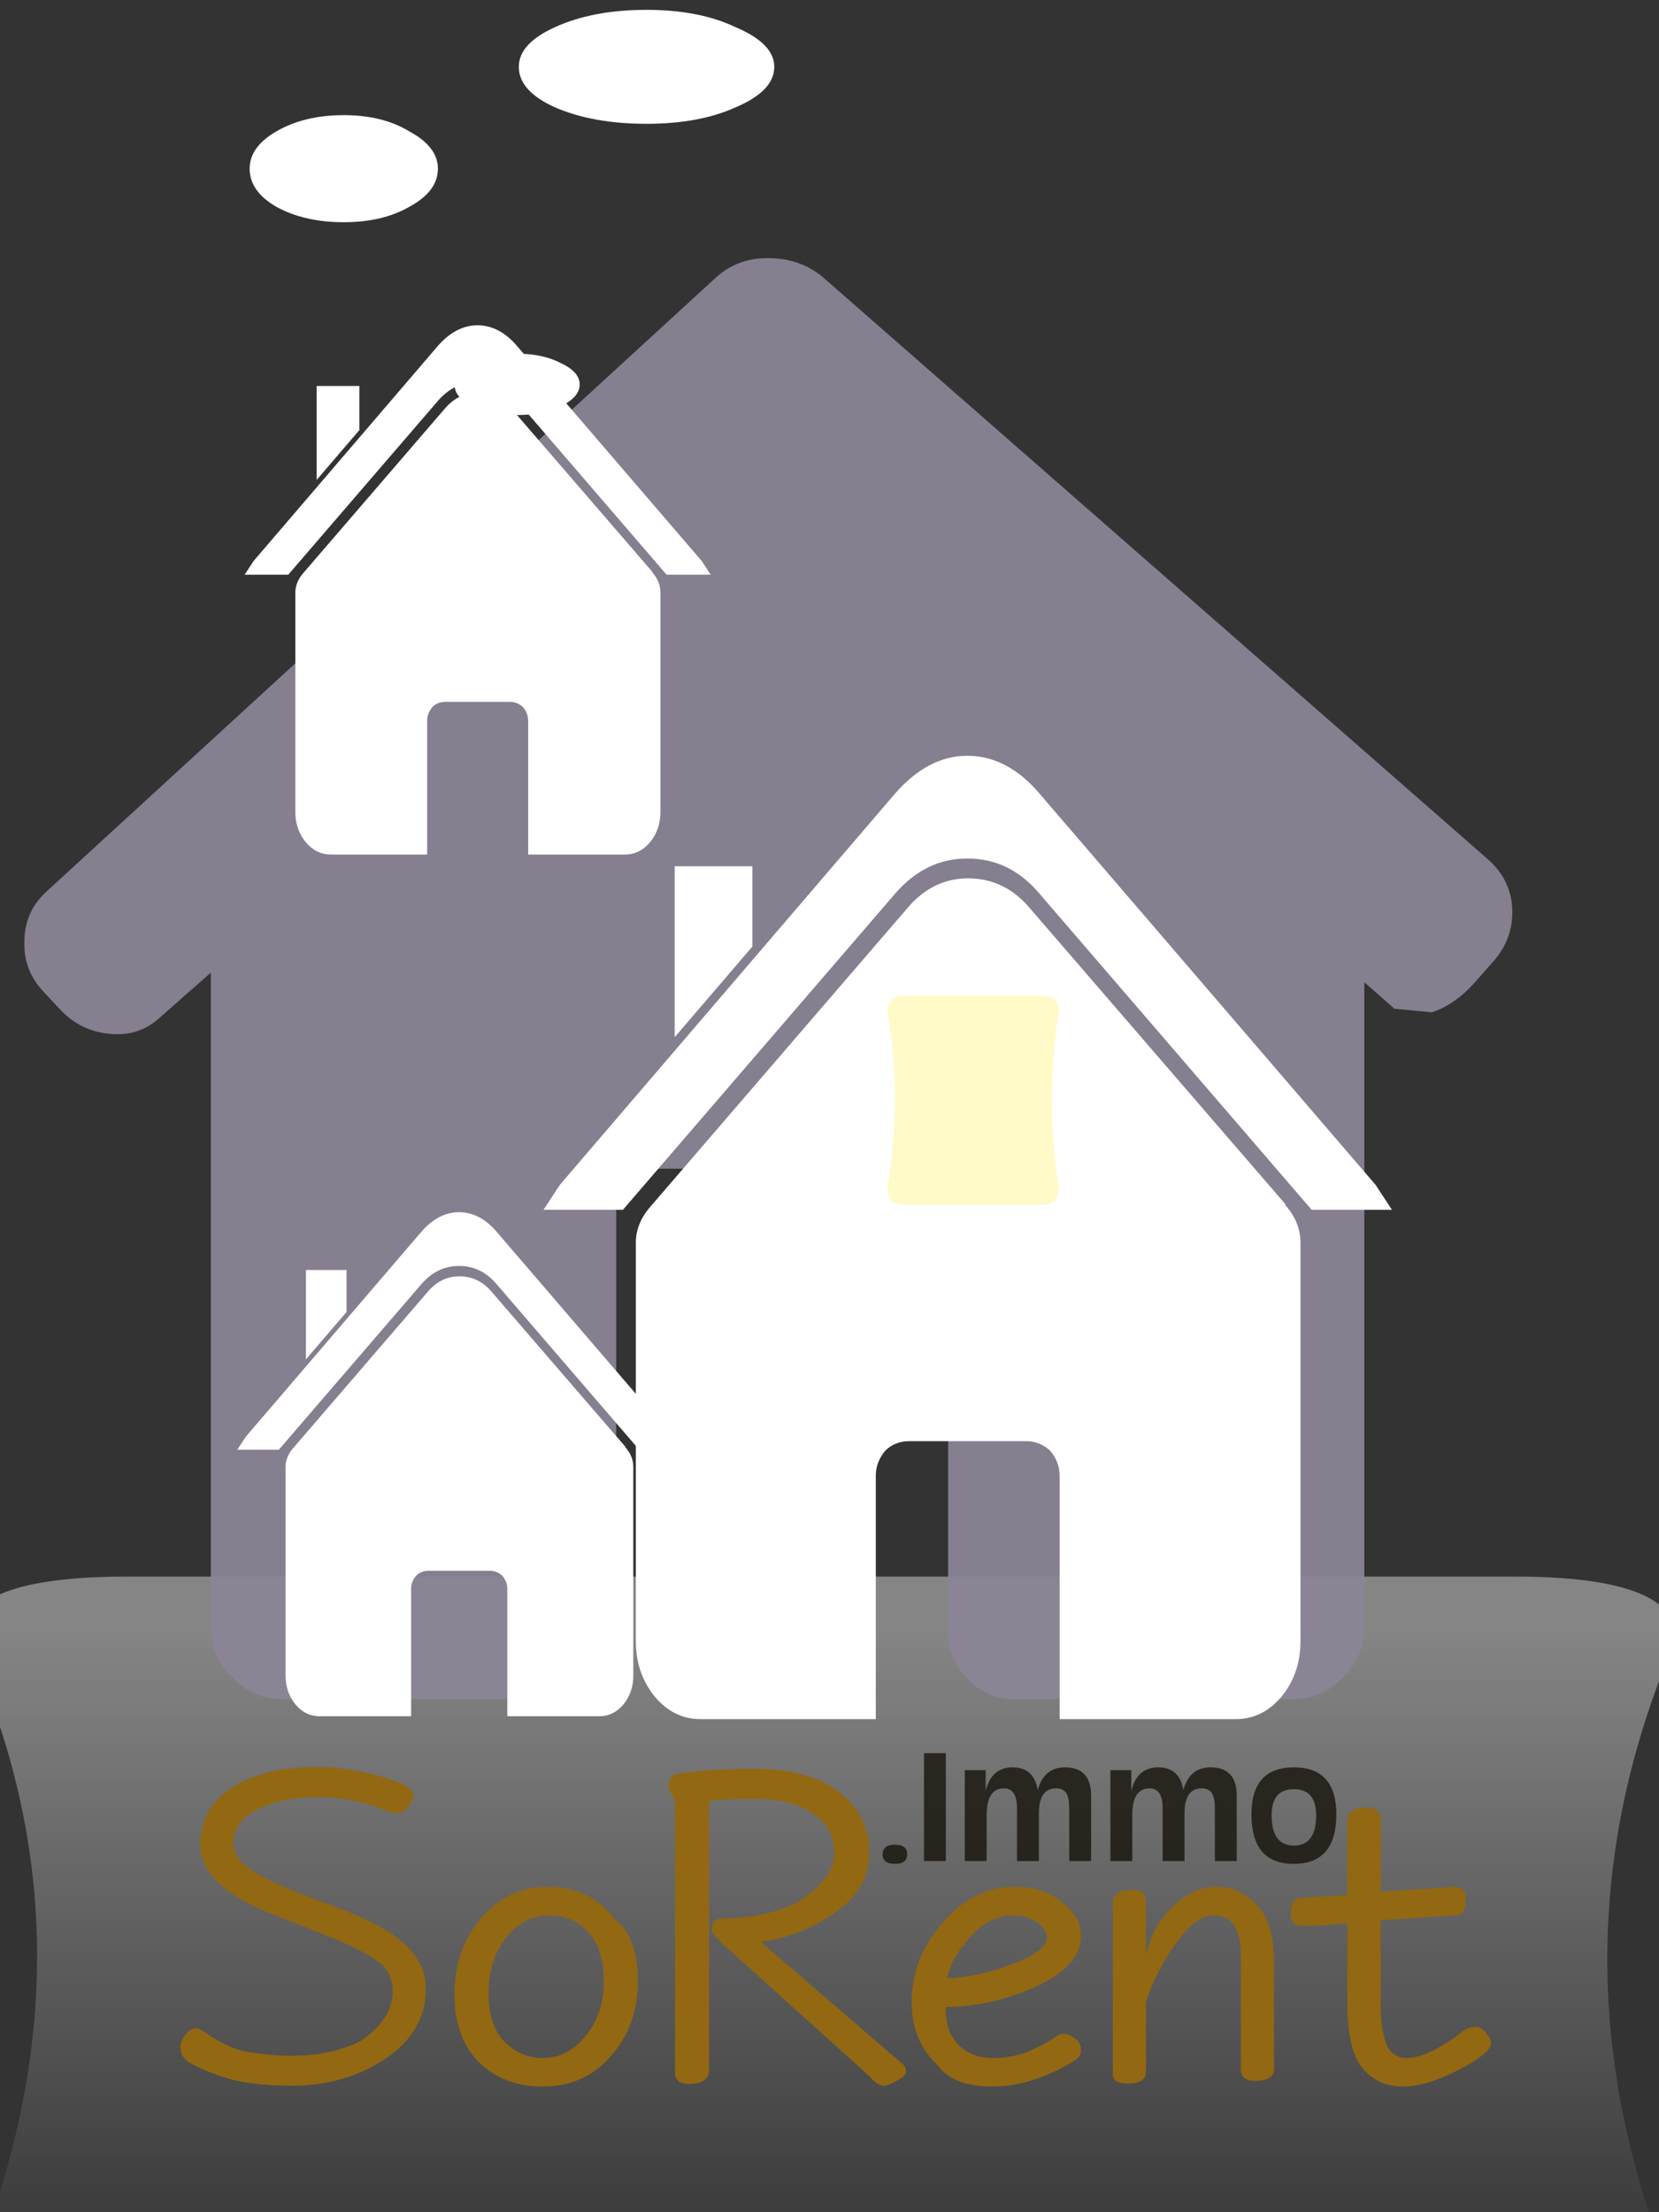
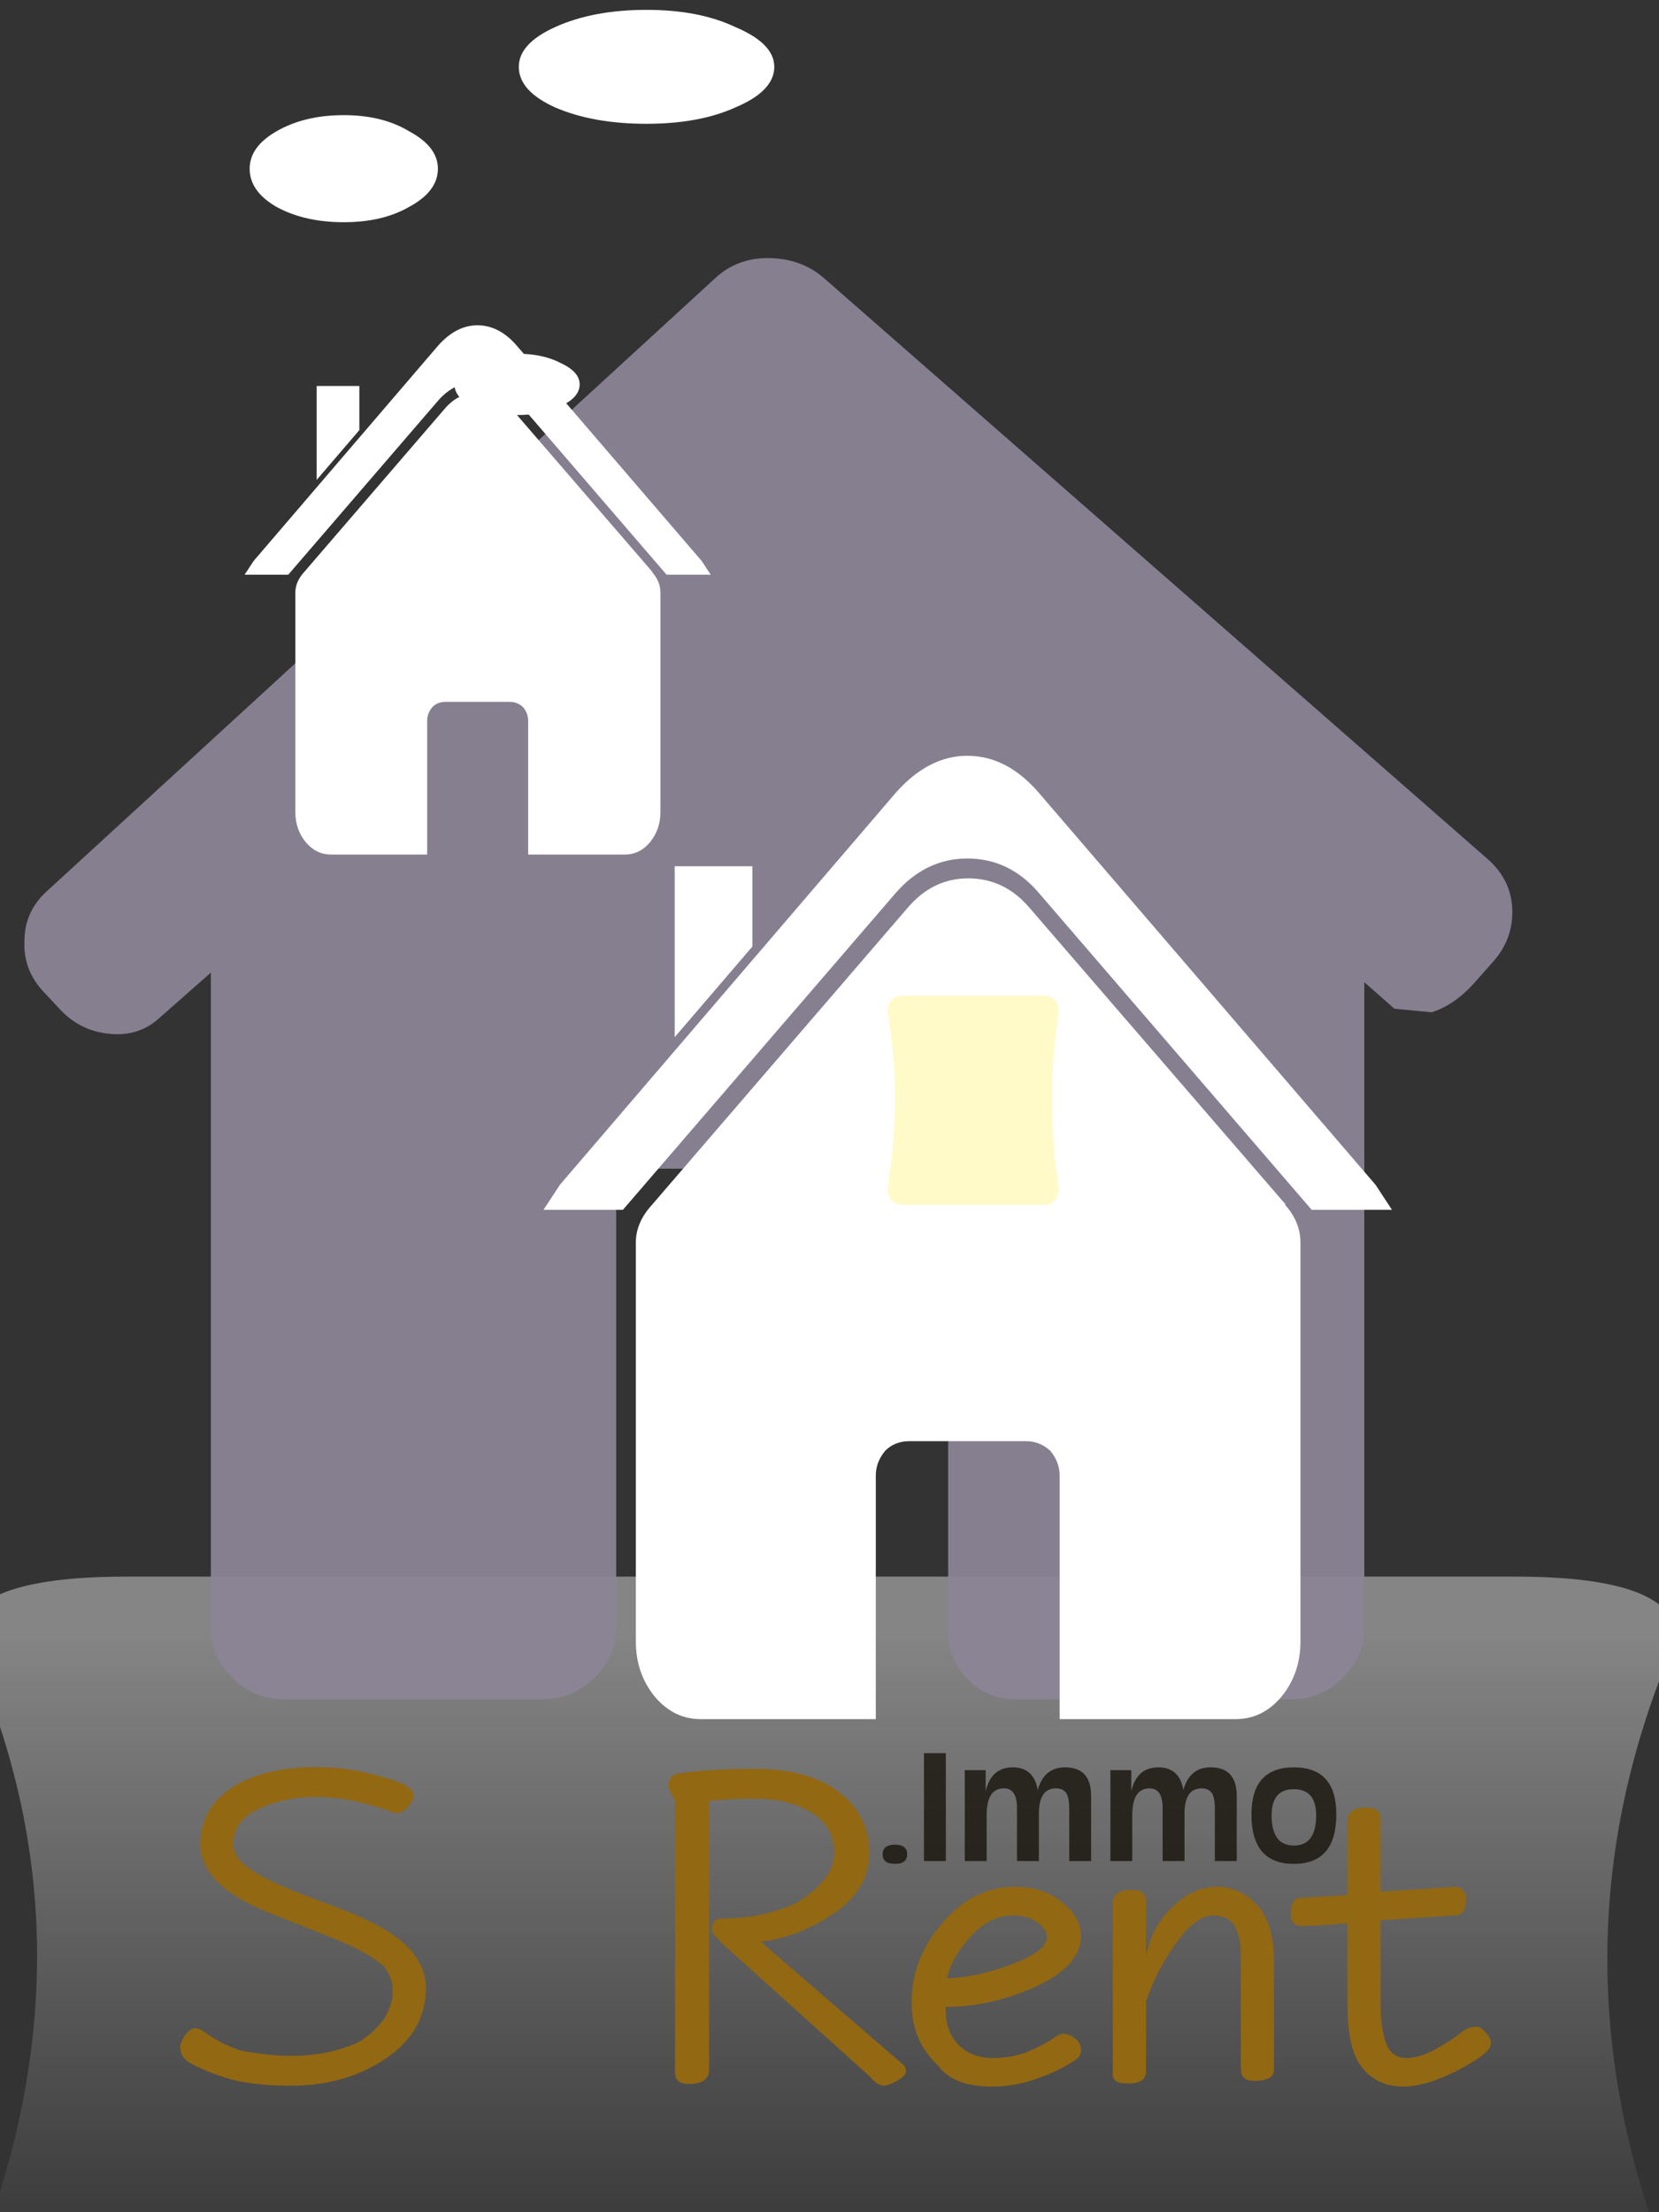
<svg xmlns="http://www.w3.org/2000/svg" version="1.1" id="Layer_1" width="180px" height="240px" xml:space="preserve">
  <rect width="100%" height="100%" fill="#333333" stroke="none" />
  <g id="PathID_1" transform="matrix(2.54, 0, 0, 0.97, 89.05, 212.85)" opacity="0.4">
    <linearGradient id="LinearGradID_1" gradientUnits="userSpaceOnUse" gradientTransform="matrix(-1.95026e-009, 0.045, -0.045, -1.95026e-009, 0, 0)" spreadMethod="pad" x1="-819.2" y1="0" x2="819.2" y2="0">
      <stop offset="0" style="stop-color:#FFFFFF;stop-opacity:1" />
      <stop offset="1" style="stop-color:#FFFFFF;stop-opacity:0" />
    </linearGradient>
    <path style="fill:url(#LinearGradID_1) " d="M36.55 -36.2Q30.65 -0.65 36.55 36.25Q36.55 43.15 29.65 43.15L-29.65 43.15Q-36.55 43.15 -36.55 36.25Q-30.4 -1.35 -36.55 -36.2Q-36.55 -43.1 -29.65 -43.1L29.65 -43.1Q36.55 -43.1 36.55 -36.2" />
  </g>
  <g id="PathID_2" transform="matrix(2.54, 0, 0, 0.97, 89.05, 212.85)" opacity="0.4">
</g>
  <g id="PathID_3" transform="matrix(0.985, 0, 0, 0.955, 17.15, 225.75)" opacity="1">
-     <path style="fill:#926812;fill-opacity:1" d="M29.5 -10.55Q29.5 -5.55 24.95 -2.45Q20.55 0.55 14.7 0.55Q10.8 0.55 8.1 -0.15Q5.4 -0.95 3.4 -2.1Q2.45 -2.75 2.45 -3.85Q2.45 -4.4 2.95 -5.15Q3.55 -6 4.15 -6Q4.55 -6 5.75 -5.1Q7.3 -4.05 9.1 -3.45Q12.15 -2.85 14.65 -2.85Q19.05 -2.85 22.25 -4.5Q25.85 -6.95 25.85 -10.25Q25.85 -11.7 24.9 -13Q23.1 -14.7 18.2 -16.65L12.35 -19.05Q8.45 -20.65 6.55 -22.6Q4.65 -24.65 4.65 -26.85Q4.65 -31 8.2 -33.35Q11.65 -35.65 17.6 -35.65Q20.35 -35.65 23.15 -34.95Q25.4 -34.4 26.55 -33.9Q28.15 -33.25 28.15 -32.4Q28.15 -31.9 27.55 -31.15Q26.95 -30.4 26.2 -30.4Q25.85 -30.4 24.7 -30.85Q21.35 -32.25 17.6 -32.25Q13.7 -32.25 10.9 -30.8Q8.3 -29.5 8.3 -26.9Q8.3 -25.5 9.75 -24.35Q11.4 -23.05 15.1 -21.5L20.85 -19.25Q25.85 -17.15 27.65 -15.05Q29.5 -13 29.5 -10.55" />
+     <path style="fill:#926812;fill-opacity:1" d="M29.5 -10.55Q29.5 -5.55 24.95 -2.45Q20.55 0.55 14.7 0.55Q10.8 0.55 8.1 -0.15Q5.4 -0.95 3.4 -2.1Q2.45 -2.75 2.45 -3.85Q2.45 -4.4 2.95 -5.15Q3.55 -6 4.15 -6Q4.55 -6 5.75 -5.1Q7.3 -4.05 9.1 -3.45Q12.15 -2.85 14.65 -2.85Q19.05 -2.85 22.25 -4.5Q25.85 -6.95 25.85 -10.25Q25.85 -11.7 24.9 -13Q23.1 -14.7 18.2 -16.65L12.35 -19.05Q8.45 -20.65 6.55 -22.6Q4.65 -24.65 4.65 -26.85Q4.65 -31 8.2 -33.35Q11.65 -35.65 17.6 -35.65Q20.35 -35.65 23.15 -34.95Q25.4 -34.4 26.55 -33.9Q28.15 -33.25 28.15 -32.4Q28.15 -31.9 27.55 -31.15Q26.95 -30.4 26.2 -30.4Q21.35 -32.25 17.6 -32.25Q13.7 -32.25 10.9 -30.8Q8.3 -29.5 8.3 -26.9Q8.3 -25.5 9.75 -24.35Q11.4 -23.05 15.1 -21.5L20.85 -19.25Q25.85 -17.15 27.65 -15.05Q29.5 -13 29.5 -10.55" />
  </g>
  <g id="PathID_4" transform="matrix(0.985, 0, 0, 0.955, 17.15, 225.75)" opacity="1">
</g>
  <g id="PathID_5" transform="matrix(0.985, 0, 0, 0.955, 46.95, 225.75)" opacity="1">
-     <path style="fill:#926812;fill-opacity:1" d="M2.4 -9.8Q2.4 -14.95 5.3 -18.45Q8.2 -22.05 12.8 -22.05Q17.3 -22.05 20.1 -18.35Q22.6 -16.3 22.6 -11.35Q22.6 -6.25 19.6 -2.8Q16.7 0.65 12.1 0.65Q7.9 0.65 5.15 -2.05Q2.4 -4.85 2.4 -9.8M6.15 -10Q6.15 -6.3 7.9 -4.45Q9.65 -2.6 12.15 -2.6Q14.85 -2.6 16.8 -5.05Q18.85 -7.6 18.85 -11.35Q18.85 -15 17.1 -16.9Q15.5 -18.8 12.75 -18.8Q10.05 -18.8 8.1 -16.3Q6.15 -13.75 6.15 -10" />
-   </g>
+     </g>
  <g id="PathID_6" transform="matrix(0.985, 0, 0, 0.955, 46.95, 225.75)" opacity="1">
</g>
  <g id="PathID_7" transform="matrix(0.985, 0, 0, 0.955, 69.15, 225.75)" opacity="1">
    <path style="fill:#926812;fill-opacity:1" d="M29.6 -1.05Q29.6 -0.55 28.5 0.05Q27.6 0.55 27.15 0.55Q26.45 0.55 25.6 -0.5L9.25 -15.7Q8.2 -16.75 8.2 -17.15Q8.2 -18.45 9.4 -18.45Q13.9 -18.45 17.6 -20.25Q21.7 -22.95 21.7 -25.9Q21.7 -28.8 19.3 -30.4Q16.85 -32.05 12.95 -32.05Q10.05 -32.05 7.9 -31.8L7.9 -1.25Q7.9 0.35 5.65 0.35Q4.15 0.35 4.15 -1L4.15 -31.85Q3.45 -33 3.45 -33.45Q3.45 -34.75 4.5 -34.9Q7.95 -35.45 12.85 -35.45Q18.85 -35.45 22.15 -32.85Q25.55 -30.25 25.55 -25.9Q25.55 -21.75 21.6 -19Q17.85 -16.35 13.6 -15.8L29 -2.1Q29.6 -1.7 29.6 -1.05" />
  </g>
  <g id="PathID_8" transform="matrix(0.985, 0, 0, 0.955, 69.15, 225.75)" opacity="1">
</g>
  <g id="PathID_9" transform="matrix(0.985, 0, 0, 0.955, 96.5, 225.75)" opacity="1">
    <path style="fill:#926812;fill-opacity:1" d="M21.1 -3.45Q21.1 -2.75 20.3 -2.25Q18.5 -1.05 16.1 -0.2Q13.75 0.65 11.3 0.65Q7 0.65 5.3 -1.8Q2.45 -4.55 2.45 -8.9Q2.45 -13.95 5.85 -17.95Q9.25 -22.05 13.8 -22.05Q16.9 -22.05 18.95 -20.35Q21.1 -18.65 21.1 -16.45Q21.1 -13 15.9 -10.6Q11 -8.4 6.2 -8.4L6.2 -8.05Q6.2 -5.55 7.65 -4.05Q9.1 -2.6 11.4 -2.6Q13.6 -2.6 15.45 -3.4Q17.35 -4.3 18.15 -4.9Q18.7 -5.35 19.2 -5.35Q19.8 -5.35 20.4 -4.85Q21.1 -4.4 21.1 -3.45M17.35 -16.3Q17.35 -17.2 16.35 -17.95Q15.3 -18.8 13.65 -18.8Q11 -18.8 8.9 -16.35Q6.75 -13.85 6.35 -11.65Q9.9 -11.8 13.75 -13.35Q17.35 -14.8 17.35 -16.3" />
  </g>
  <g id="PathID_10" transform="matrix(0.985, 0, 0, 0.955, 96.5, 225.75)" opacity="1">
</g>
  <g id="PathID_11" transform="matrix(0.985, 0, 0, 0.955, 117.1, 225.75)" opacity="1">
    <path style="fill:#926812;fill-opacity:1" d="M21.45 -1.3Q21.45 0 19.3 0Q17.8 0 17.8 -1.3L17.8 -14.15Q17.8 -16.45 17.05 -17.7Q16.35 -18.8 14.75 -18.8Q12.85 -18.8 10.7 -15.7Q8.45 -12.5 7.35 -9L7.35 -1.05Q7.35 0.3 5.4 0.3Q3.7 0.3 3.7 -0.65L3.7 -20.2Q3.7 -21.7 5.85 -21.7Q7.35 -21.7 7.35 -20.4L7.35 -14.2Q7.95 -17.45 10.2 -19.7Q12.5 -22.05 15.2 -22.05Q17.65 -22.05 19.55 -20Q21.45 -18 21.45 -13.5L21.45 -1.3" />
  </g>
  <g id="PathID_12" transform="matrix(0.985, 0, 0, 0.955, 117.1, 225.75)" opacity="1">
</g>
  <g id="PathID_13" transform="matrix(0.985, 0, 0, 0.955, 139.55, 225.75)" opacity="1">
    <path style="fill:#926812;fill-opacity:1" d="M22.55 -4.35Q22.55 -3.6 21.6 -2.9Q20 -1.65 17.45 -0.5Q14.85 0.65 12.9 0.65Q9.85 0.65 8.15 -1.8Q6.75 -3.9 6.75 -8.7L6.75 -17.9L3.45 -17.65L1.8 -17.6Q0.5 -17.6 0.5 -18.9Q0.5 -20.7 1.55 -20.8L6.75 -21.1L6.75 -29.5Q6.75 -31.05 8.8 -31.05Q10.4 -31.05 10.4 -29.8L10.4 -21.5L15.85 -21.85L18.4 -22.05Q19.8 -22.05 19.8 -20.7Q19.8 -18.85 18.65 -18.8L10.4 -18.25L10.4 -8.85Q10.4 -5.4 11.25 -3.7Q11.95 -2.6 13.25 -2.6Q14.7 -2.6 16.55 -3.65Q18.5 -4.8 19.15 -5.4Q20 -6.15 20.9 -6.15Q21.5 -6.15 22.05 -5.4Q22.55 -4.8 22.55 -4.35" />
  </g>
  <g id="PathID_14" transform="matrix(0.985, 0, 0, 0.955, 139.55, 225.75)" opacity="1">
</g>
  <g id="PathID_15" transform="matrix(0.308, 0, 0, 0.308, 94.9, 201.9)" opacity="1">
    <path style="fill:#161109;fill-opacity:0.788" d="M2.8 -2.3Q2.8 -5.75 7.15 -5.75Q11.45 -5.75 11.45 -2.4Q11.45 1 7.2 1Q2.8 1 2.8 -2.3" />
  </g>
  <g id="PathID_16" transform="matrix(0.308, 0, 0, 0.308, 94.9, 201.9)" opacity="1">
</g>
  <g id="PathID_17" transform="matrix(0.308, 0, 0, 0.308, 99.25, 201.9)" opacity="1">
    <path style="fill:#161109;fill-opacity:0.788" d="M3.25 -38L10.95 -38L10.95 0L7.15 0L3.25 0L3.25 -38" />
  </g>
  <g id="PathID_18" transform="matrix(0.308, 0, 0, 0.308, 99.25, 201.9)" opacity="1">
</g>
  <g id="PathID_19" transform="matrix(0.308, 0, 0, 0.308, 103.6, 201.9)" opacity="1">
    <path style="fill:#161109;fill-opacity:0.788" d="M3.5 -32L10.85 -32L10.85 -24.6Q12.85 -33 20.35 -33Q27.85 -33 29.2 -25Q31.4 -33 38.8 -33Q48 -33 48 -22.95L48 0L40.3 0L40.3 -18.3Q40.3 -22.5 39.15 -24.05Q38 -25.6 35.65 -25.6Q29.6 -25.6 29.6 -16.7L29.6 0L21.9 0L21.9 -18.6Q21.9 -25.6 17.3 -25.6Q11.2 -25.6 11.2 -16.2L11.2 0L3.5 0L3.5 -32" />
  </g>
  <g id="PathID_20" transform="matrix(0.308, 0, 0, 0.308, 103.6, 201.9)" opacity="1">
</g>
  <g id="PathID_21" transform="matrix(0.308, 0, 0, 0.308, 119.4, 201.9)" opacity="1">
    <path style="fill:#161109;fill-opacity:0.788" d="M3.5 -32L10.85 -32L10.85 -24.6Q12.85 -33 20.35 -33Q27.85 -33 29.2 -25Q31.4 -33 38.8 -33Q48 -33 48 -22.95L48 0L40.3 0L40.3 -18.3Q40.3 -22.5 39.15 -24.05Q38 -25.6 35.65 -25.6Q29.6 -25.6 29.6 -16.7L29.6 0L21.9 0L21.9 -18.6Q21.9 -25.6 17.3 -25.6Q11.2 -25.6 11.2 -16.2L11.2 0L3.5 0L3.5 -32" />
  </g>
  <g id="PathID_22" transform="matrix(0.308, 0, 0, 0.308, 119.4, 201.9)" opacity="1">
</g>
  <g id="PathID_23" transform="matrix(0.308, 0, 0, 0.308, 135.15, 201.9)" opacity="1">
    <path style="fill:#161109;fill-opacity:0.788" d="M2.05 -16.4Q2.05 -33 17 -33Q31.95 -33 31.95 -16.4Q31.95 1 16.95 1Q2.05 1 2.05 -16.4M9.15 -16.1Q9.15 -5.45 17 -5.45Q24.85 -5.45 24.85 -16.1Q24.85 -25.3 16.95 -25.3Q9.15 -25.3 9.15 -16.1" />
  </g>
  <g id="PathID_24" transform="matrix(0.308, 0, 0, 0.308, 135.15, 201.9)" opacity="1">
</g>
  <g id="PathID_25" transform="matrix(1.873, 0, 0, 1.873, 70.15, 7.25)" opacity="1">
    <path style="fill:#FFFFFF;fill-opacity:1" d="M5.15 -2.3Q7.4 -1.35 7.4 0Q7.4 1.4 5.15 2.35Q3.05 3.3 0 3.3Q-3.1 3.3 -5.3 2.35Q-7.4 1.4 -7.4 0Q-7.4 -1.35 -5.3 -2.3Q-3.1 -3.3 0 -3.3Q3.05 -3.3 5.15 -2.3" />
  </g>
  <g id="PathID_26" transform="matrix(1.873, 0, 0, 1.873, 70.15, 7.25)" opacity="1">
</g>
  <g id="PathID_27" transform="matrix(2.61, 0, 0, 2.61, 2.65, 28)" opacity="1">
    <path style="fill:#8C8497;fill-opacity:0.929" d="M61.05 29.25L60.3 30.1Q59.45 31.05 58.5 31.35L56.95 31.2L55.7 30.1L55.7 56.9Q55.7 58.15 54.8 59Q53.95 59.9 52.7 59.9L41.2 59.9Q39.95 59.9 39.15 59Q38.35 58.15 38.4 56.9L38.4 37.85L24.6 37.85L24.6 56.9Q24.6 58.15 23.7 59Q22.8 59.9 21.55 59.9L10.75 59.9Q9.5 59.9 8.65 59Q7.75 58.15 7.75 56.9L7.75 29.7L5.65 31.55Q4.8 32.35 3.6 32.25Q2.35 32.15 1.5 31.25L0.8 30.5Q-0.05 29.6 0 28.4Q0 27.15 0.95 26.3L28.7 0.85Q29.6 0 30.9 0Q32.25 0 33.2 0.8L60.85 25Q61.8 25.85 61.85 27.05Q61.9 28.3 61.05 29.25" />
  </g>
  <g id="PathID_28" transform="matrix(2.61, 0, 0, 2.61, 2.65, 28)" opacity="1">
</g>
  <g id="PathID_29" transform="matrix(0.98, 0, 0, 0.98, 49.8, 158.85)" opacity="1">
-     <path style="fill:#FFFFFF;fill-opacity:1" d="M4.15 -25.75L23.65 -3.05L24.6 -1.6L19.95 -1.6L4.15 -19.95Q2.45 -21.95 0 -21.95Q-2.4 -21.95 -4.15 -19.95L-19.95 -1.6L-24.55 -1.6L-23.6 -3.05L-4.15 -25.75Q-2.25 -27.9 0 -27.9Q2.3 -27.9 4.15 -25.75M18.45 -1.9L18.4 -1.9Q19.3 -0.9 19.3 0.3L19.3 23.4Q19.3 25.25 18.2 26.6Q17.1 27.9 15.55 27.9L5.35 27.9L5.35 13.8Q5.35 13 4.8 12.35Q4.2 11.8 3.4 11.8L-3.35 11.8Q-4.2 11.8 -4.75 12.35Q-5.3 13 -5.3 13.8L-5.3 27.9L-15.45 27.9Q-17 27.9 -18.1 26.6Q-19.2 25.25 -19.2 23.4L-19.2 0.3Q-19.2 -0.85 -18.3 -1.85L-3.45 -19.1Q-2 -20.8 0.05 -20.8Q2.15 -20.8 3.6 -19.1L18.45 -1.9M-16.95 -21.5L-12.45 -21.5L-12.45 -16.85L-16.95 -11.6L-16.95 -21.5" />
-   </g>
+     </g>
  <g id="PathID_30" transform="matrix(0.98, 0, 0, 0.98, 49.8, 158.85)" opacity="1">
</g>
  <g id="PathID_31" transform="matrix(0.918, 0, 0, 1.008, 56.1, 41.7)" opacity="1">
    <path style="fill:#FFFFFF;fill-opacity:1" d="M5.15 -2.3Q7.4 -1.35 7.4 0Q7.4 1.4 5.15 2.35Q3.05 3.3 0 3.3Q-3.1 3.3 -5.3 2.35Q-7.4 1.4 -7.4 0Q-7.4 -1.35 -5.3 -2.3Q-3.1 -3.3 0 -3.3Q3.05 -3.3 5.15 -2.3" />
  </g>
  <g id="PathID_32" transform="matrix(0.918, 0, 0, 1.008, 56.1, 41.7)" opacity="1">
</g>
  <g id="PathID_33" transform="matrix(1.38, 0, 0, 1.76, 37.3, 18.3)" opacity="1">
    <path style="fill:#FFFFFF;fill-opacity:1" d="M5.15 -2.3Q7.4 -1.35 7.4 0Q7.4 1.4 5.15 2.35Q3.05 3.3 0 3.3Q-3.1 3.3 -5.3 2.35Q-7.4 1.4 -7.4 0Q-7.4 -1.35 -5.3 -2.3Q-3.1 -3.3 0 -3.3Q3.05 -3.3 5.15 -2.3" />
  </g>
  <g id="PathID_34" transform="matrix(1.38, 0, 0, 1.76, 37.3, 18.3)" opacity="1">
</g>
  <g id="PathID_35" transform="matrix(1.029, 0, 0, 1.029, 51.8, 64)" opacity="1">
    <path style="fill:#FFFFFF;fill-opacity:1" d="M4.15 -25.75L23.65 -3.05L24.6 -1.6L19.95 -1.6L4.15 -19.95Q2.45 -21.95 0 -21.95Q-2.4 -21.95 -4.15 -19.95L-19.95 -1.6L-24.55 -1.6L-23.6 -3.05L-4.15 -25.75Q-2.25 -27.9 0 -27.9Q2.3 -27.9 4.15 -25.75M18.45 -1.9L18.4 -1.9Q19.3 -0.9 19.3 0.3L19.3 23.4Q19.3 25.25 18.2 26.6Q17.1 27.9 15.55 27.9L5.35 27.9L5.35 13.8Q5.35 13 4.8 12.35Q4.2 11.8 3.4 11.8L-3.35 11.8Q-4.2 11.8 -4.75 12.35Q-5.3 13 -5.3 13.8L-5.3 27.9L-15.45 27.9Q-17 27.9 -18.1 26.6Q-19.2 25.25 -19.2 23.4L-19.2 0.3Q-19.2 -0.85 -18.3 -1.85L-3.45 -19.1Q-2 -20.8 0.05 -20.8Q2.15 -20.8 3.6 -19.1L18.45 -1.9M-16.95 -21.5L-12.45 -21.5L-12.45 -16.85L-16.95 -11.6L-16.95 -21.5" />
  </g>
  <g id="PathID_36" transform="matrix(1.029, 0, 0, 1.029, 51.8, 64)" opacity="1">
</g>
  <g id="PathID_37" transform="matrix(1.873, 0, 0, 1.873, 104.95, 134.25)" opacity="1">
    <path style="fill:#FFFFFF;fill-opacity:1" d="M4.15 -25.75L23.65 -3.05L24.6 -1.6L19.95 -1.6L4.15 -19.95Q2.45 -21.95 0 -21.95Q-2.4 -21.95 -4.15 -19.95L-19.95 -1.6L-24.55 -1.6L-23.6 -3.05L-4.15 -25.75Q-2.25 -27.9 0 -27.9Q2.3 -27.9 4.15 -25.75M18.45 -1.9L18.4 -1.9Q19.3 -0.9 19.3 0.3L19.3 23.4Q19.3 25.25 18.2 26.6Q17.1 27.9 15.55 27.9L5.35 27.9L5.35 13.8Q5.35 13 4.8 12.35Q4.2 11.8 3.4 11.8L-3.35 11.8Q-4.2 11.8 -4.75 12.35Q-5.3 13 -5.3 13.8L-5.3 27.9L-15.45 27.9Q-17 27.9 -18.1 26.6Q-19.2 25.25 -19.2 23.4L-19.2 0.3Q-19.2 -0.85 -18.3 -1.85L-3.45 -19.1Q-2 -20.8 0.05 -20.8Q2.15 -20.8 3.6 -19.1L18.45 -1.9M-16.95 -21.5L-12.45 -21.5L-12.45 -16.85L-16.95 -11.6L-16.95 -21.5" />
  </g>
  <g id="PathID_38" transform="matrix(1.873, 0, 0, 1.873, 104.95, 134.25)" opacity="1">
</g>
  <g id="PathID_39" transform="matrix(0.254, 0, 0, 0.263, 105.6, 119.35)" opacity="0.4">
    <path style="fill:#FFF373;fill-opacity:1" d="M36.55 -36.2Q30.65 -0.65 36.55 36.25Q36.55 43.15 29.65 43.15L-29.65 43.15Q-36.55 43.15 -36.55 36.25Q-30.4 -1.35 -36.55 -36.2Q-36.55 -43.1 -29.65 -43.1L29.65 -43.1Q36.55 -43.1 36.55 -36.2" />
  </g>
  <g id="PathID_40" transform="matrix(0.254, 0, 0, 0.263, 105.6, 119.35)" opacity="0.4">
</g>
</svg>